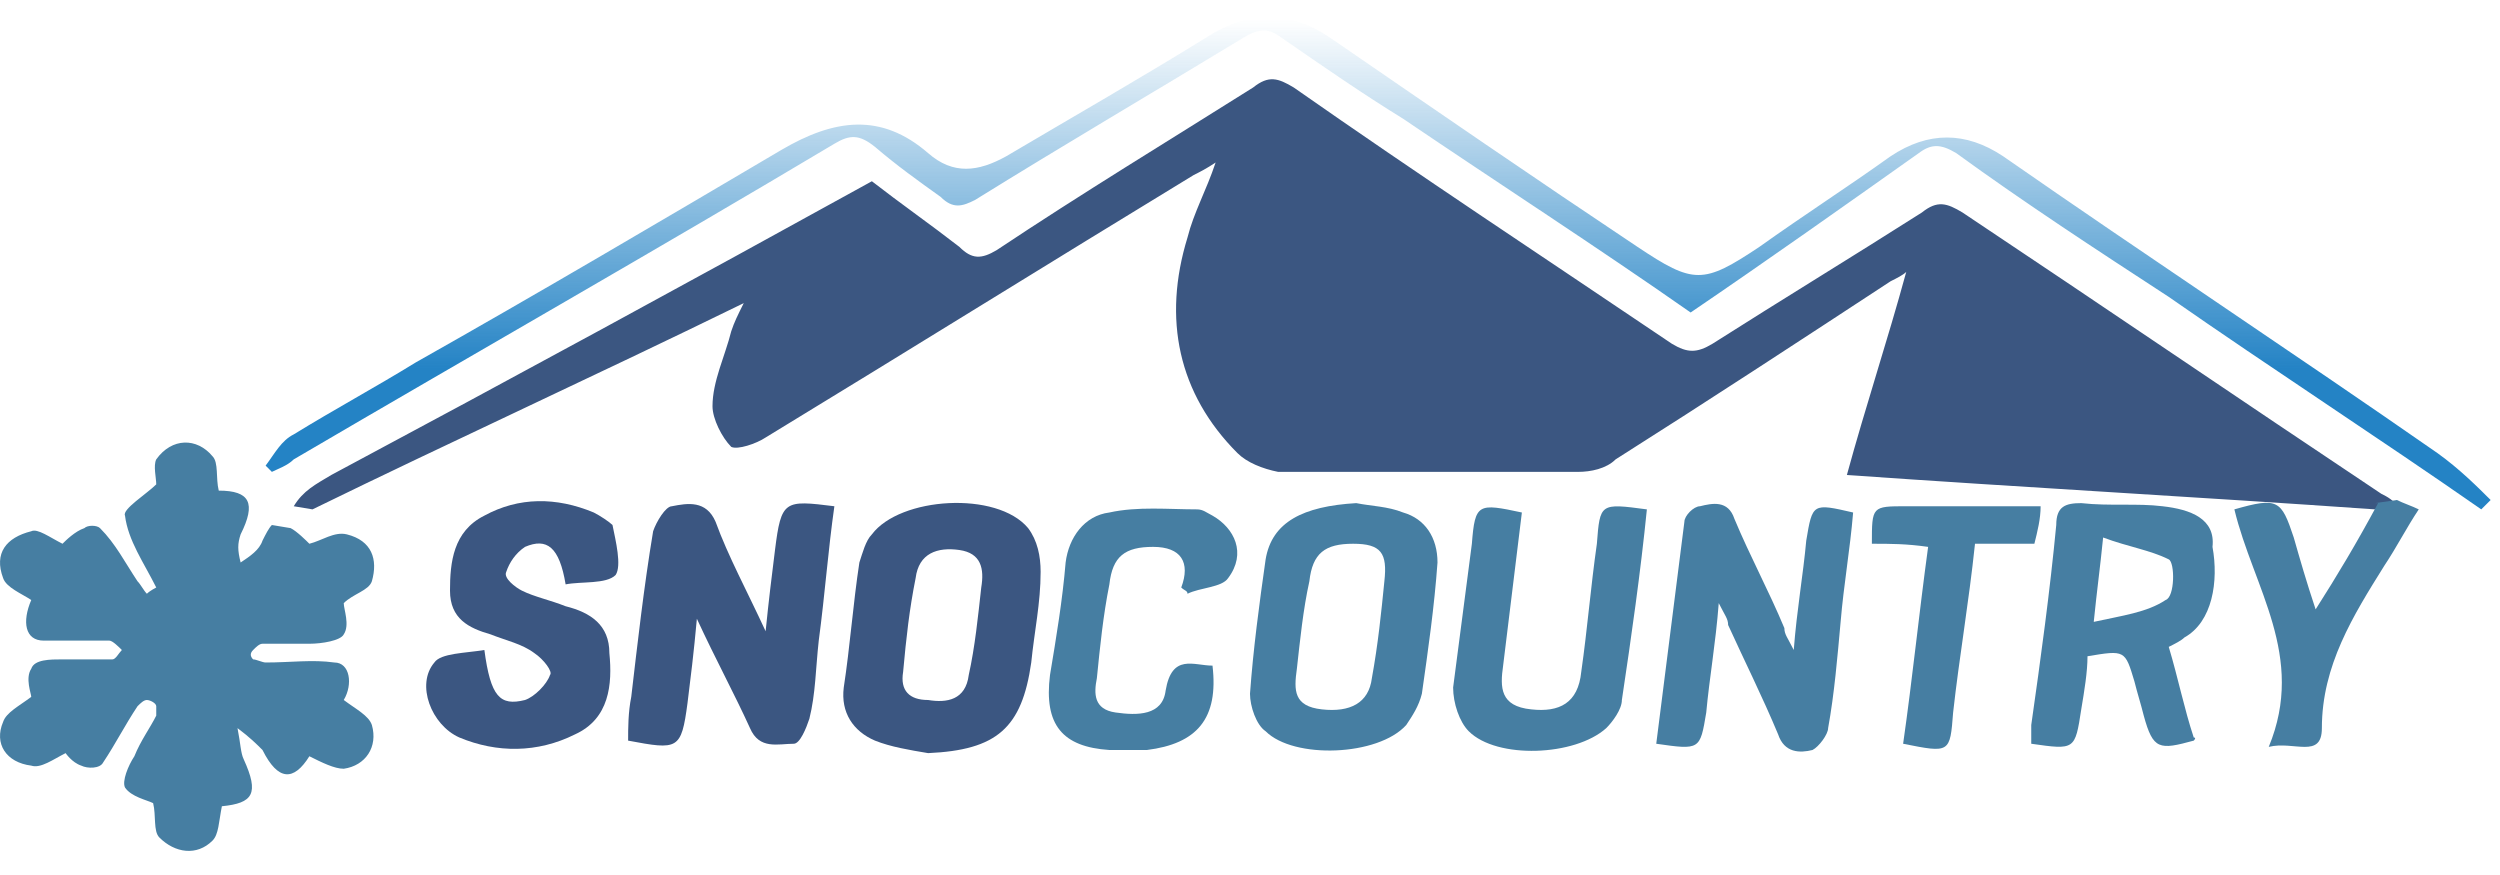
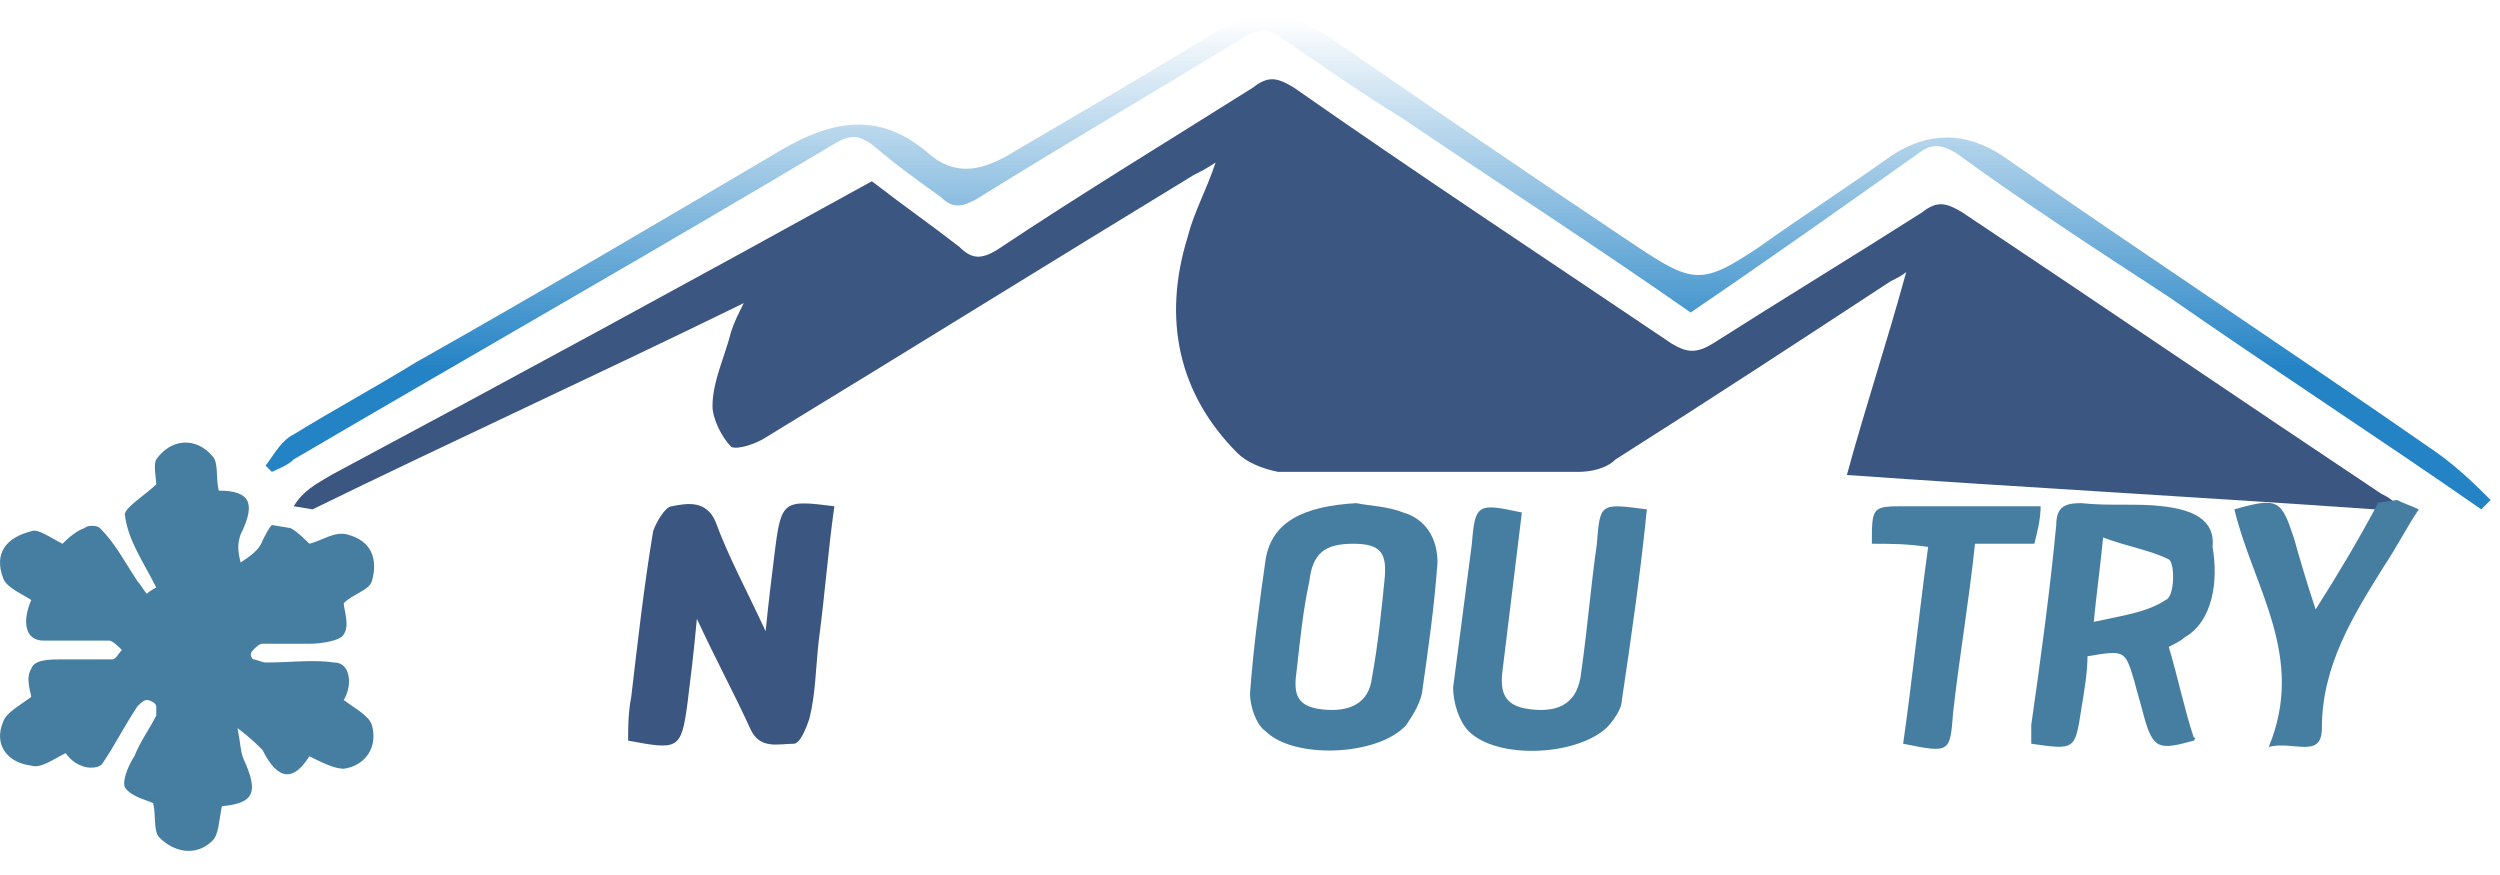
<svg xmlns="http://www.w3.org/2000/svg" enable-background="new 0 0 80 28" viewBox="0 0 80 28">
  <linearGradient id="a" gradientUnits="userSpaceOnUse" x1="44.321" x2="44.321" y1="16.499" y2=".621">
    <stop offset=".297" stop-color="#2483c5" />
    <stop offset="1" stop-color="#2483c5" stop-opacity="0" />
  </linearGradient>
  <path d="m67.3 17.2c-.1 1-.2 1.7-.3 2.7.9-.3 1.7-.4 2.3-.7.2-.1.3-1.2.1-1.3-.5-.3-1.2-.4-2.1-.7z" fill="none" />
  <path d="m30.7 17.6c-.7-.1-1.3.1-1.4.9-.1 1-.3 2-.4 3-.1.6.2.8.8.9.6 0 1.2-.1 1.3-.8.1-.9.2-1.9.4-2.8.1-.6 0-1.1-.7-1.2z" fill="none" />
  <path d="m43.2 17.4c-.9 0-1.3.3-1.4 1.2s-.2 1.9-.4 2.8c-.1.7 0 1.2.8 1.3.9.1 1.5-.2 1.6-1 .1-1 .3-2 .4-3.1.2-.9 0-1.2-1-1.2z" fill="none" />
  <path d="m76.2 15.8c-4.5-3-8.9-6-13.4-9-.5-.3-.8-.4-1.3 0-2.2 1.4-4.5 2.8-6.7 4.2-.5.3-.8.3-1.3 0-4-2.7-8.1-5.4-12.1-8.2-.5-.3-.8-.4-1.3 0-2.7 1.7-5.5 3.4-8.2 5.2-.5.3-.8.3-1.2-.1-.9-.7-1.9-1.4-2.8-2.1-5.8 3.2-11.5 6.3-17.3 9.4-.5.3-.9.5-1.2 1l.6.1c4.5-2.2 9.1-4.3 13.8-6.6-.2.4-.3.6-.4.9-.2.8-.6 1.6-.6 2.4 0 .4.3 1 .6 1.3.2.1.8-.1 1.1-.3 4.6-2.8 9.1-5.6 13.7-8.4.2-.1.4-.2.7-.4-.3.9-.7 1.6-.9 2.4-.8 2.6-.3 5 1.6 6.9.3.3.8.5 1.3.6h9.6c.4 0 .9-.1 1.2-.4 3-1.9 5.9-3.8 8.8-5.7.2-.1.4-.2.5-.3-.6 2.2-1.3 4.3-1.9 6.5 5.7.4 11.2.7 16.9 1.1h.8c-.2-.3-.4-.4-.6-.5z" fill="#3b5681" />
  <path d="m76 16.1h.1c-.7 1.3-1.3 2.3-2 3.4-.3-.9-.5-1.6-.7-2.3-.4-1.2-.5-1.3-1.9-.9.6 2.5 2.3 4.7 1.1 7.6.8-.2 1.7.4 1.7-.6 0-2 1-3.6 2-5.2.4-.6.7-1.2 1.1-1.8-.2-.1-.5-.2-.7-.3z" fill="#467ea2" />
  <path d="m8.4 17.3c-.1.3-.4.5-.7.7-.1-.4-.1-.6 0-.9.5-1 .3-1.4-.7-1.4-.1-.4 0-.9-.2-1.1-.5-.6-1.3-.6-1.8.1-.1.2 0 .6 0 .8-.3.3-1.1.8-1 1 .1.8.6 1.5 1 2.3 0 0-.2.1-.3.2-.1-.1-.2-.3-.3-.4-.4-.6-.7-1.2-1.2-1.7-.1-.1-.4-.1-.5 0-.3.1-.6.4-.7.5-.4-.2-.8-.5-1-.4-.8.2-1.2.7-.9 1.5.1.3.6.5.9.7-.3.7-.2 1.3.4 1.3h2.1c.1 0 .3.2.4.3-.1.1-.2.3-.3.3-.5 0-1 0-1.6 0-.4 0-.9 0-1 .3-.2.3 0 .8 0 .9-.4.3-.8.5-.9.8-.3.7.1 1.3.9 1.4.3.1.7-.2 1.1-.4 0 0 .2.3.5.4.2.1.6.1.7-.1.4-.6.7-1.2 1.1-1.8.1-.1.2-.2.3-.2s.3.1.3.2v.3c-.2.4-.5.8-.7 1.3-.2.3-.4.8-.3 1 .2.3.7.4.9.5.1.4 0 .9.2 1.1.5.5 1.2.6 1.7.1.2-.2.2-.6.3-1.1 1-.1 1.2-.4.7-1.5-.1-.2-.1-.5-.2-1 .4.3.6.5.8.7.5 1 1 1 1.5.2.4.2.8.4 1.1.4.7-.1 1.1-.7.9-1.4-.1-.3-.5-.5-.9-.8.3-.5.2-1.2-.3-1.2-.7-.1-1.4 0-2.2 0-.1 0-.3-.1-.4-.1-.1-.1-.1-.2 0-.3s.2-.2.3-.2h1.5c.4 0 1-.1 1.1-.3.2-.3 0-.8 0-1 .3-.3.8-.4.9-.7.2-.7 0-1.3-.8-1.5-.4-.1-.8.2-1.2.3-.1-.1-.4-.4-.6-.5l-.6-.1c-.1.1-.2.3-.3.5z" fill="#467ea2" />
  <path d="m78 14.5c-4.6-3.2-9.3-6.3-13.9-9.5-1.2-.8-2.4-.8-3.6 0-1.4 1-2.8 1.9-4.2 2.9-1.8 1.2-2.1 1.2-3.9 0-3.3-2.2-6.5-4.4-9.7-6.6-1.4-1-2.7-1-4.1-.1-2.1 1.3-4.2 2.5-6.4 3.8-.9.5-1.7.6-2.5-.1-1.5-1.3-3-1.1-4.7-.1-3.9 2.3-7.8 4.6-11.7 6.8-1.3.8-2.6 1.5-3.9 2.3-.4.2-.6.6-.9 1l.2.2c.2-.1.5-.2.7-.4 5.8-3.4 11.6-6.7 17.3-10.1.5-.3.8-.3 1.3.1.7.6 1.4 1.1 2.1 1.6.4.4.7.3 1.1.1 2.9-1.8 5.8-3.5 8.6-5.2.5-.3.8-.3 1.2 0 1.3.9 2.6 1.8 3.9 2.6 3.1 2.1 6.2 4.1 9.2 6.2 2.5-1.7 4.9-3.4 7.3-5.1.4-.3.7-.3 1.2 0 2.2 1.6 4.5 3.1 6.8 4.6 3.3 2.3 6.7 4.5 10 6.8.1-.1.2-.2.3-.3-.4-.4-1-1-1.7-1.5z" fill="url(#a)" />
  <path d="m24.8 17.6c-.1.8-.2 1.6-.3 2.6-.6-1.3-1.2-2.4-1.6-3.5-.3-.7-.9-.6-1.4-.5-.2 0-.5.5-.6.8-.3 1.8-.5 3.6-.7 5.3-.1.5-.1 1-.1 1.4 1.6.3 1.7.3 1.9-1.2.1-.8.2-1.6.3-2.7.6 1.3 1.2 2.4 1.7 3.5.3.7.9.5 1.4.5.2 0 .4-.5.5-.8.2-.8.2-1.6.3-2.5.2-1.5.3-2.9.5-4.3-1.6-.2-1.7-.2-1.9 1.4z" fill="#3b5681" />
-   <path d="m27.9 17.1c-.2.2-.3.6-.4.9-.2 1.3-.3 2.7-.5 4-.1.8.3 1.4 1 1.7.5.2 1.1.3 1.7.4 2.2-.1 3-.8 3.3-2.9.1-1 .3-1.9.3-2.9 0-.5-.1-1-.4-1.4-1-1.2-4.1-1-5 .2zm3.5 1.7c-.1.9-.2 1.9-.4 2.8-.1.8-.7.9-1.3.8-.6 0-.9-.3-.8-.9.1-1.1.2-2 .4-3 .1-.8.7-1 1.4-.9s.8.6.7 1.2z" fill="#3b5681" />
-   <path d="m19 16.4c-1.2-.5-2.4-.5-3.5.1-1 .5-1.1 1.5-1.1 2.4s.6 1.2 1.3 1.4c.5.2 1 .3 1.4.6.3.2.6.6.5.7-.1.3-.5.7-.8.8-.8.2-1.1-.1-1.3-1.6-.6.1-1.4.1-1.6.4-.6.7-.1 2 .8 2.4 1.2.5 2.5.5 3.7-.1 1.1-.5 1.2-1.6 1.1-2.6 0-.9-.6-1.3-1.4-1.5-.5-.2-1-.3-1.4-.5-.2-.1-.6-.4-.5-.6.1-.3.3-.6.6-.8.7-.3 1.1 0 1.3 1.2.5-.1 1.3 0 1.6-.3.2-.3 0-1.1-.1-1.6-.1-.1-.4-.3-.6-.4z" fill="#3b5681" />
  <g fill="#467ea2">
-     <path d="m57.8 17.3c-.1 1.1-.3 2.2-.4 3.5-.2-.4-.3-.5-.3-.7-.5-1.2-1.1-2.3-1.6-3.5-.2-.6-.7-.5-1.1-.4-.2 0-.5.3-.5.5-.3 2.4-.6 4.7-.9 7.1 1.4.2 1.4.2 1.6-1 .1-1.1.3-2.2.4-3.5.2.4.3.5.3.7.5 1.1 1.1 2.3 1.6 3.5.2.6.7.6 1.1.5.2-.1.5-.5.5-.7.2-1.1.3-2.3.4-3.4.1-1.2.3-2.3.4-3.5-1.3-.3-1.3-.3-1.5.9z" />
    <path d="m69.2 16.2c-.8-.1-1.7 0-2.6-.1-.5 0-.8.1-.8.7-.2 2.1-.5 4.3-.8 6.4v.6c1.4.2 1.4.2 1.6-1.1.1-.6.2-1.2.2-1.7 1.2-.2 1.2-.2 1.5.8.1.4.2.7.3 1.1.3 1.1.5 1.1 1.6.8 0 0 .1-.1 0-.1-.3-.9-.5-1.9-.8-2.9.2-.1.4-.2.5-.3.9-.5 1.1-1.8.9-2.9.1-.9-.7-1.2-1.6-1.3zm.1 3c-.6.4-1.4.5-2.3.7.1-1 .2-1.7.3-2.7.8.3 1.5.4 2.1.7.2.1.2 1.2-.1 1.3z" />
    <path d="m44.9 16.4c-.5-.2-1-.2-1.5-.3-1.7.1-2.7.6-2.9 1.8-.2 1.4-.4 2.9-.5 4.3 0 .4.2 1 .5 1.2.9.9 3.6.8 4.5-.2.2-.3.4-.6.5-1 .2-1.4.4-2.8.5-4.2 0-.8-.4-1.4-1.1-1.6zm-.6 2.2c-.1 1-.2 2-.4 3.1-.1.8-.7 1.1-1.6 1s-.9-.6-.8-1.3c.1-.9.2-1.9.4-2.8.1-.9.5-1.2 1.4-1.2s1.1.3 1 1.2z" />
    <path d="m51.1 17.4c-.2 1.4-.3 2.7-.5 4.1-.1 1-.7 1.3-1.6 1.2-1-.1-1-.7-.9-1.4.2-1.6.4-3.3.6-4.9-1.4-.3-1.5-.3-1.6 1-.2 1.5-.4 3.1-.6 4.6 0 .5.2 1.1.5 1.4.9.9 3.4.8 4.4-.1.2-.2.5-.6.5-.9.3-2 .6-4.1.8-6.1-1.5-.2-1.5-.2-1.6 1.1z" />
-     <path d="m38.8 16.5c-.2-.1-.3-.2-.5-.2-.9 0-1.9-.1-2.8.1-.8.1-1.3.8-1.4 1.6-.1 1.2-.3 2.4-.5 3.6-.2 1.6.4 2.3 1.9 2.4h1.2c1.6-.2 2.3-1 2.1-2.7-.6 0-1.3-.4-1.5.8-.1.8-.9.8-1.6.7s-.7-.6-.6-1.1c.1-1 .2-2 .4-3 .1-.9.5-1.2 1.4-1.2s1.2.5.9 1.3c.1.1.2.1.2.2.4-.2 1.1-.2 1.3-.5.6-.8.2-1.6-.5-2z" />
    <path d="m65.3 16.2c-1.5 0-2.9 0-4.3 0-1.1 0-1.1 0-1.1 1.2.6 0 1.1 0 1.8.1-.3 2.2-.5 4.2-.8 6.3 1.5.3 1.5.3 1.6-1 .2-1.8.5-3.5.7-5.4h1.9c.1-.4.2-.8.2-1.2z" />
  </g>
</svg>